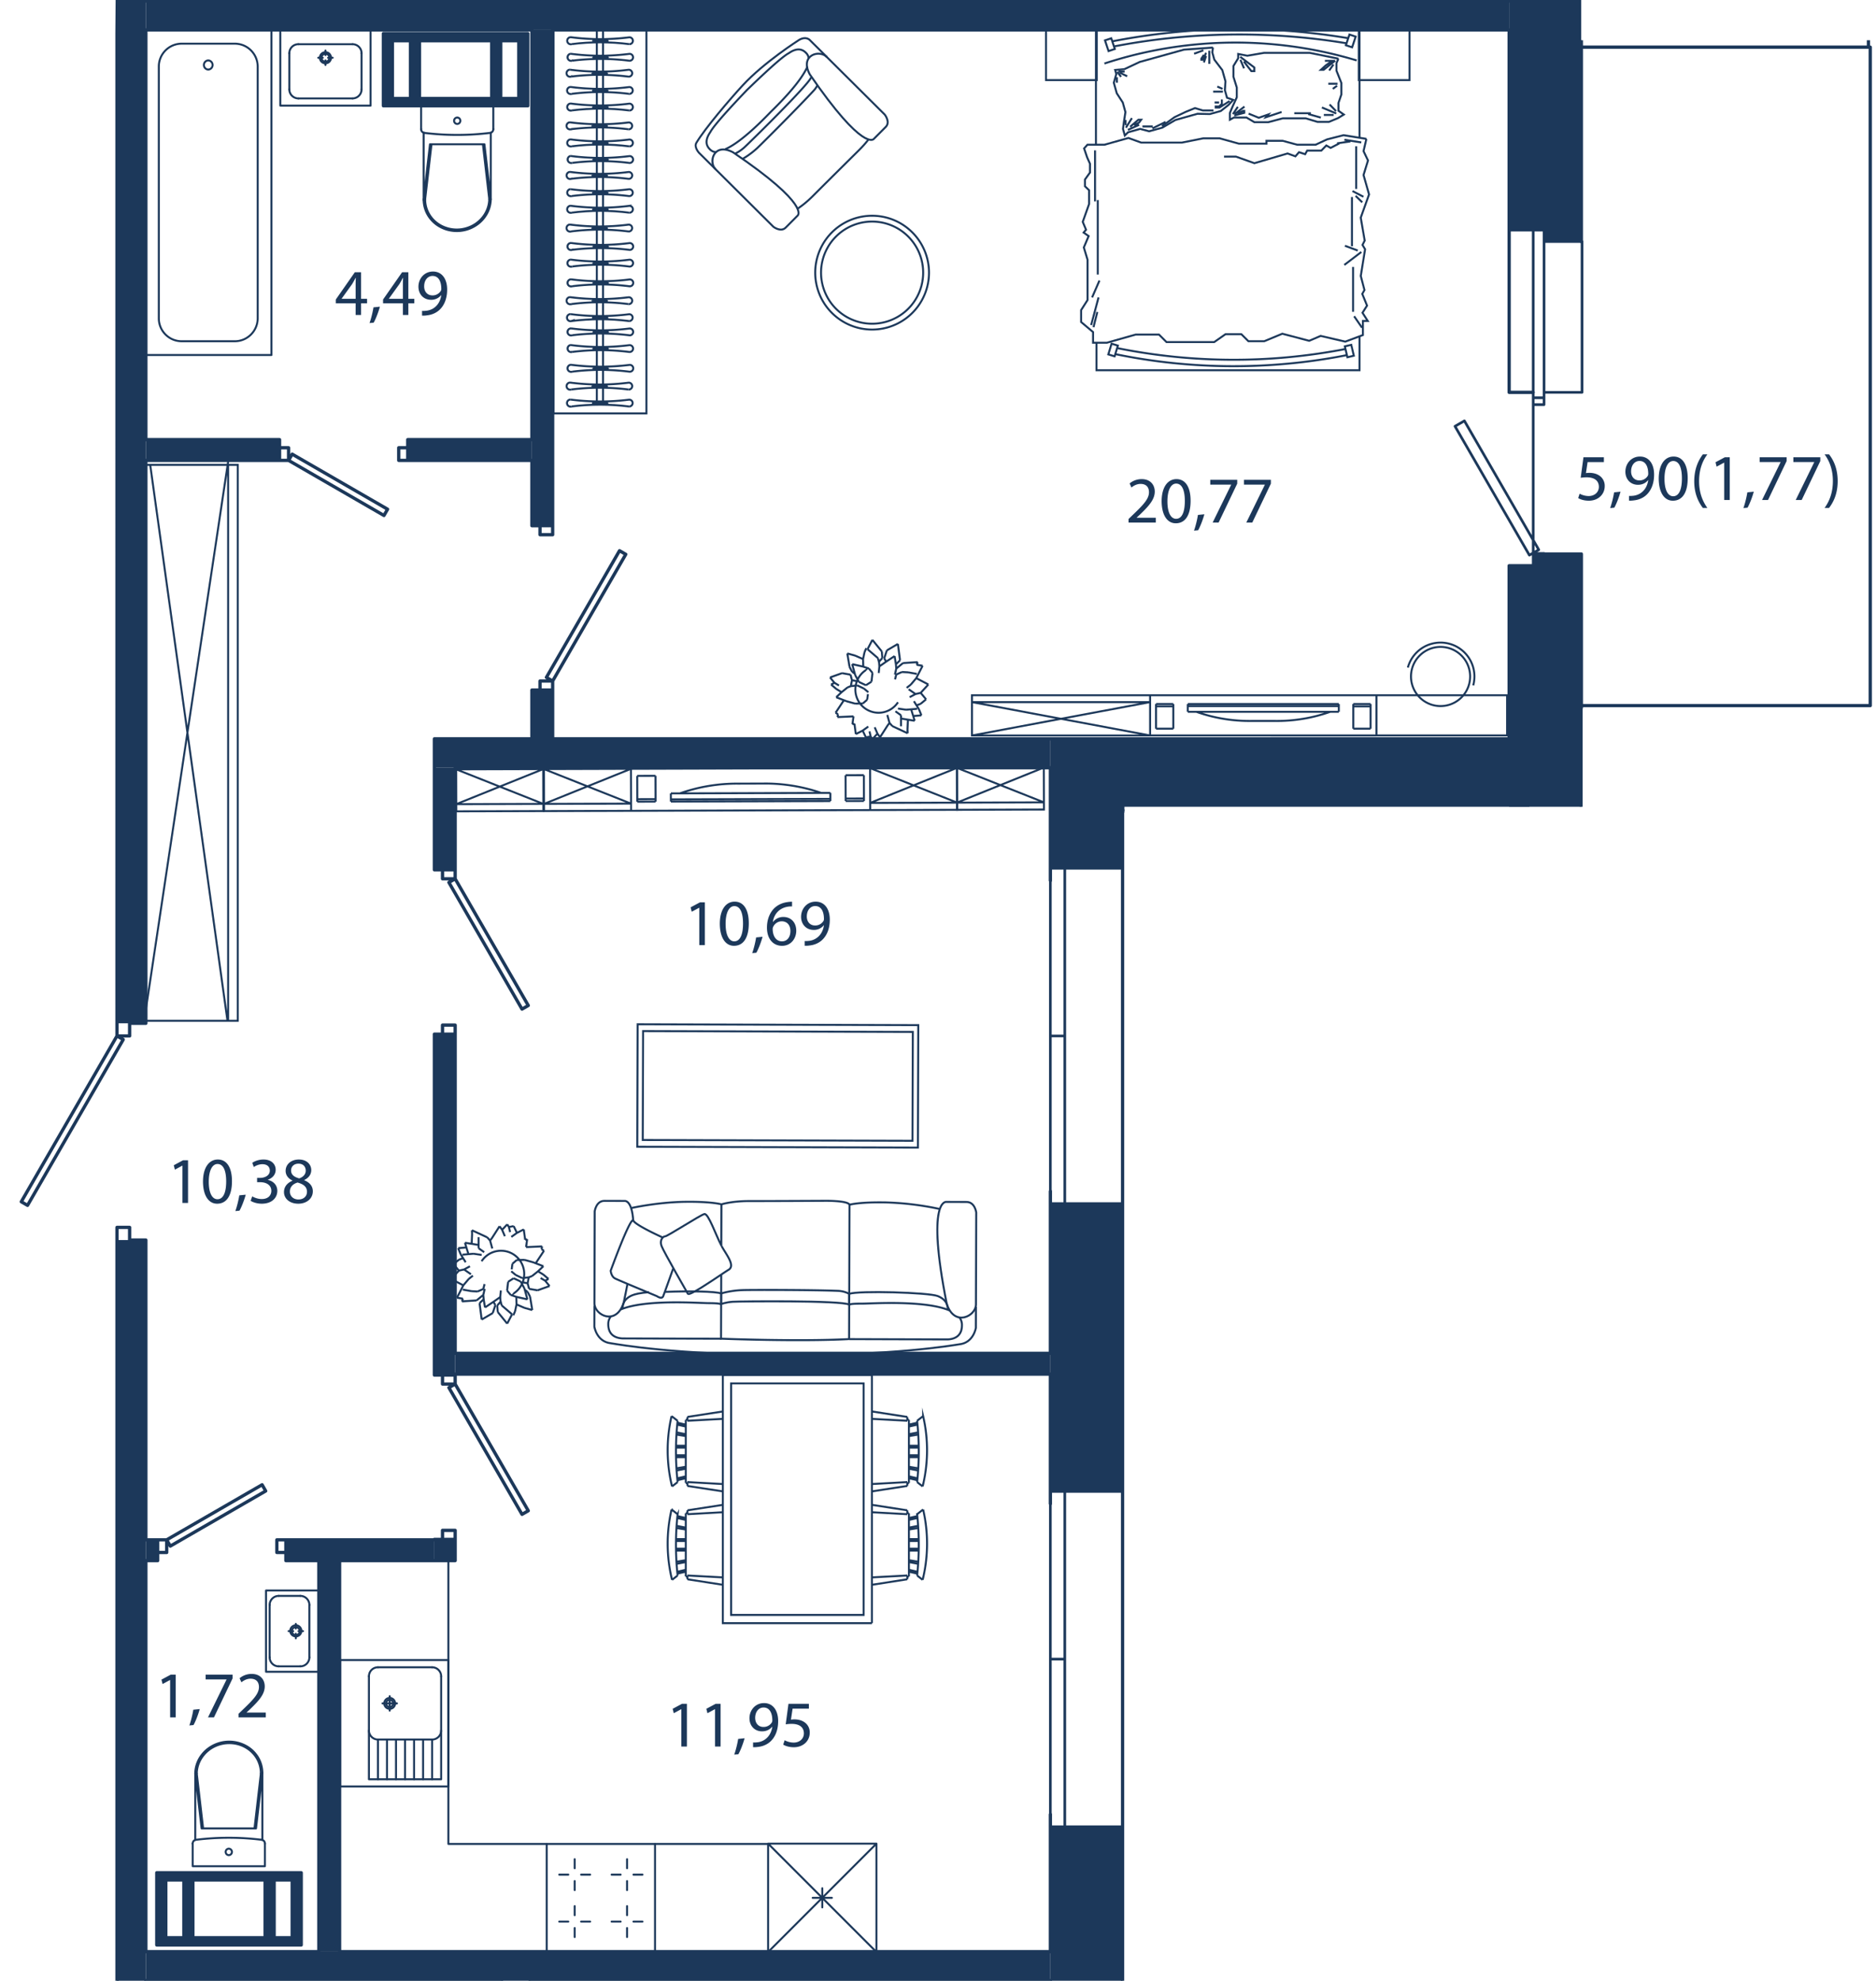
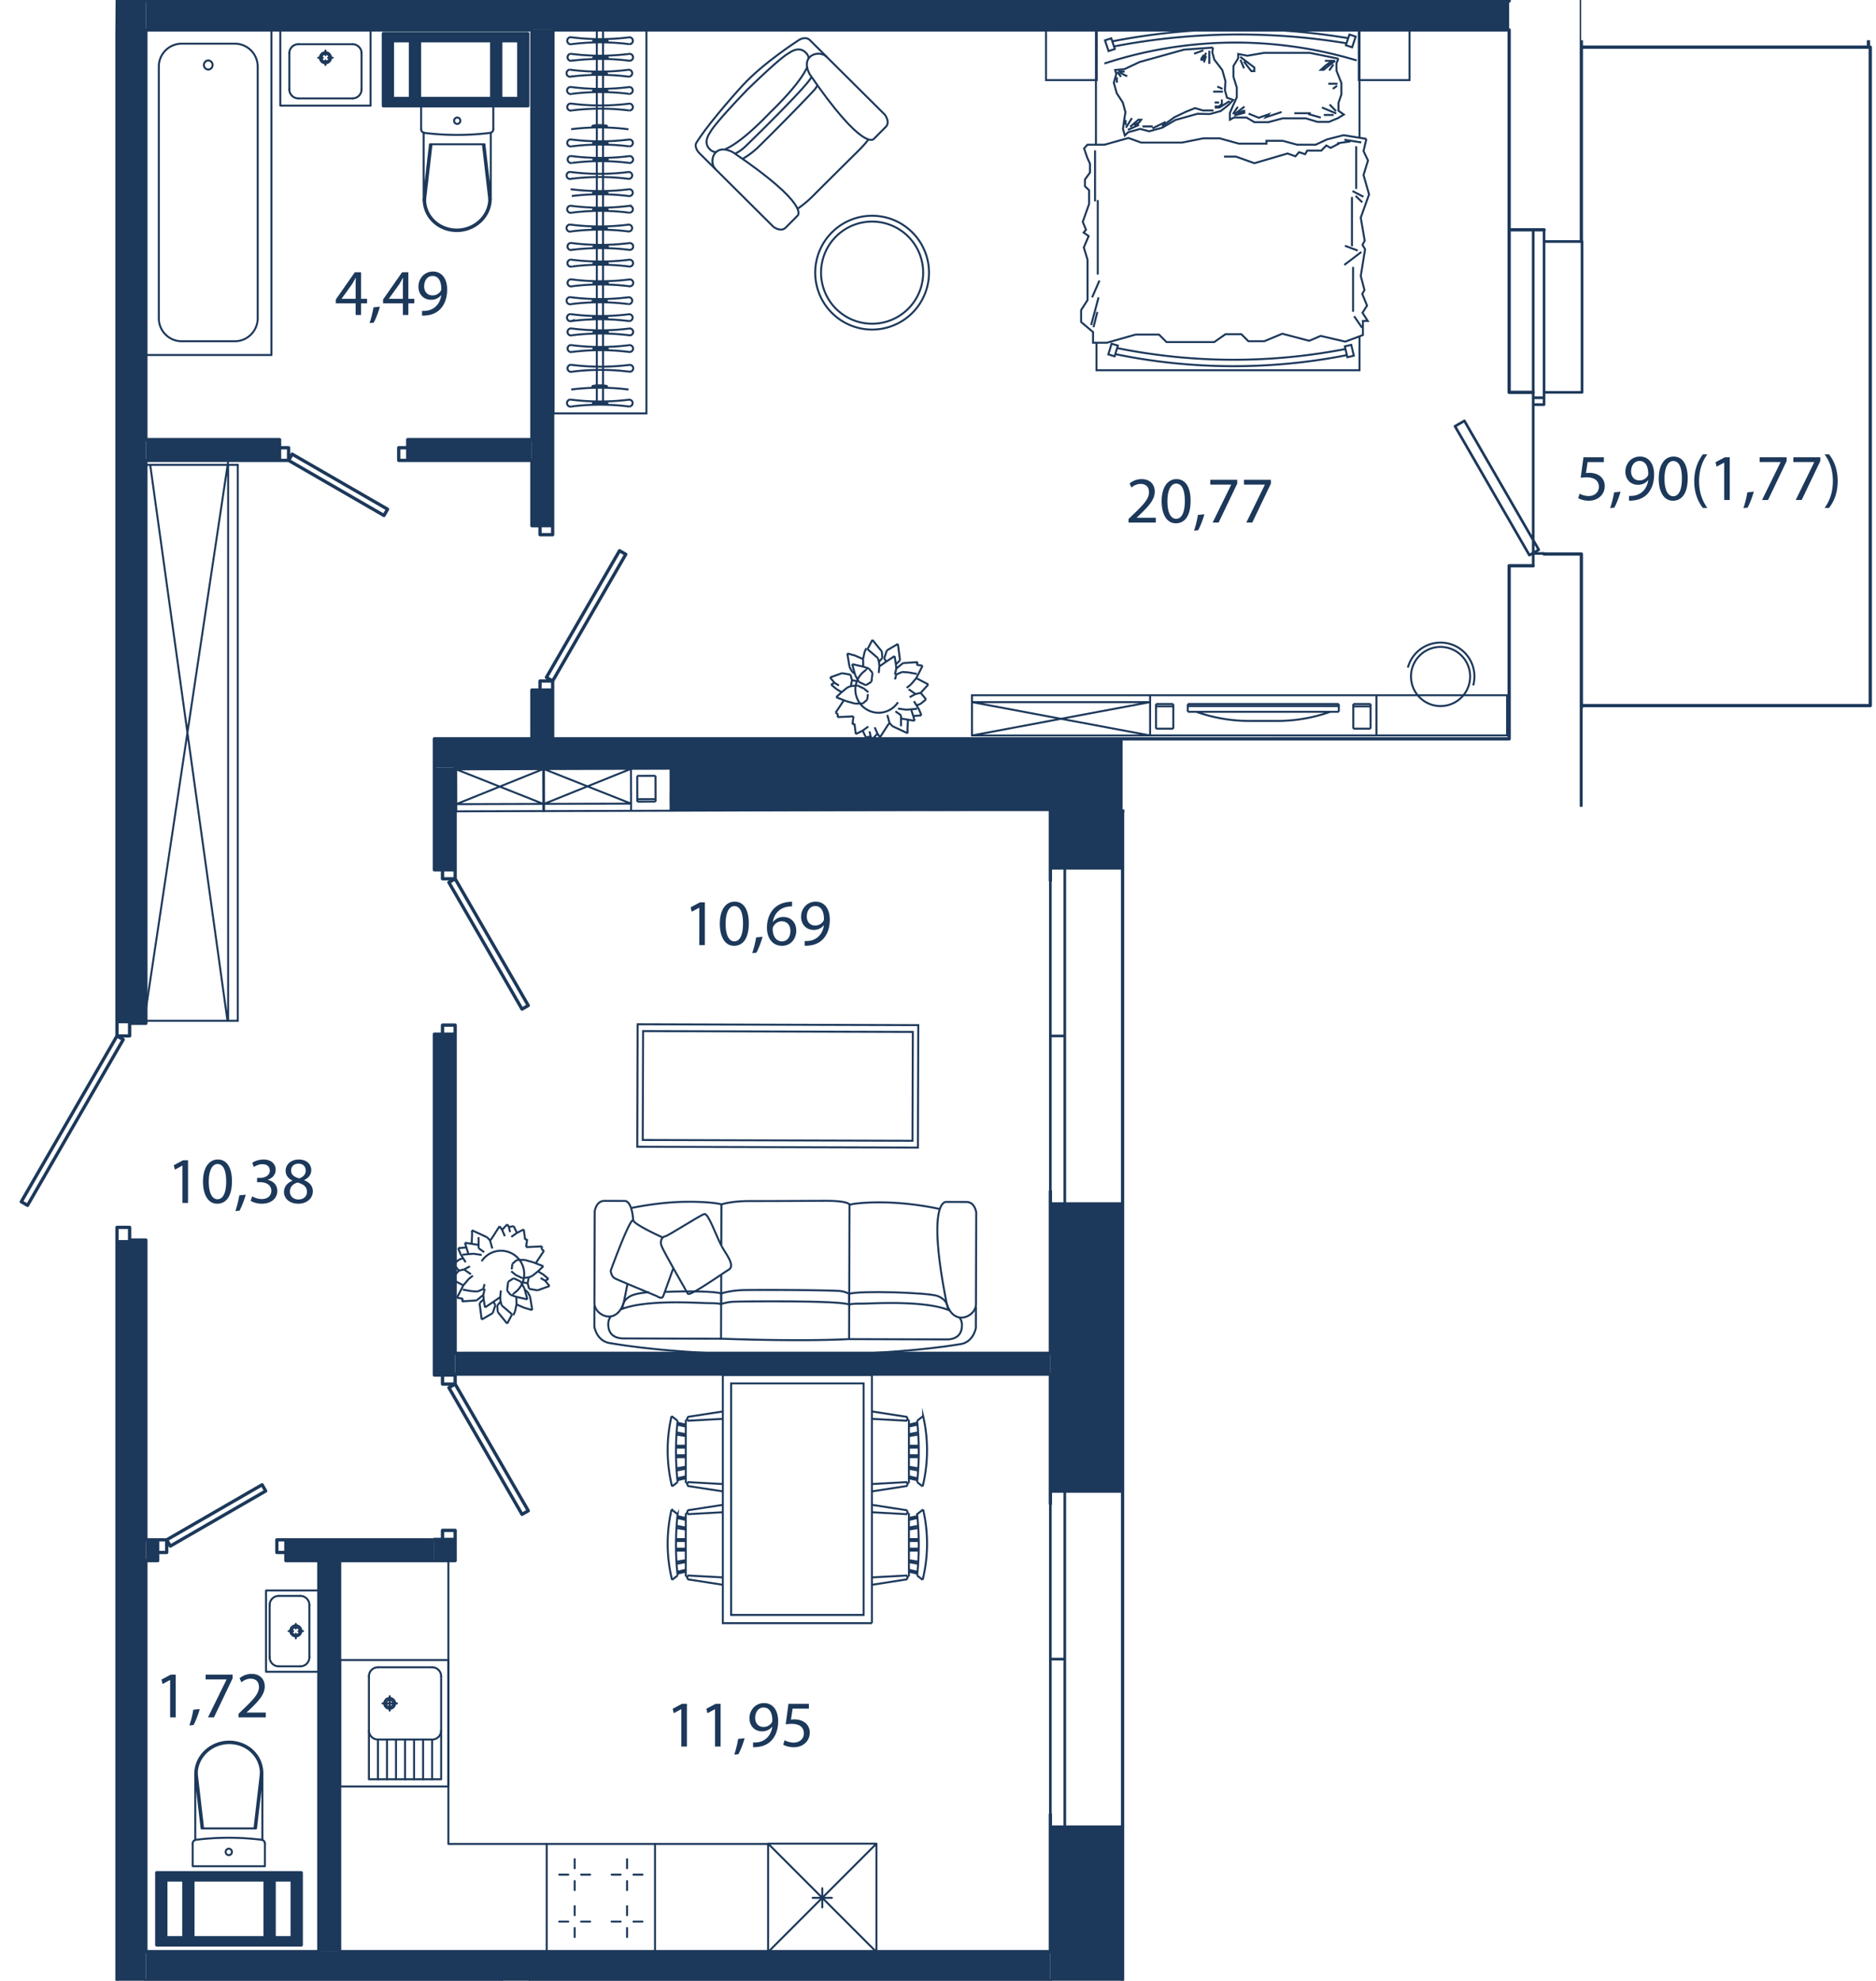
<svg xmlns="http://www.w3.org/2000/svg" version="1.1" viewBox="149.945 379.289 142.898 150.825">
  <path fill="none" d="M158.752 379.289h111.633v3.064h22.458v50.88h-22.348v7.487h-34.9v89.394h-77.283v-56.807h-8.367v-15.633h8.146z" />
  <path fill="none" d="M161.202 381.546h103.623v32.614h5.945v-31.394h21.468v50.055h-21.633v-6.77h-5.862v9.164h-34.927v92.312h-68.532z" />
  <clipPath id="a">
    <path fill="none" d="M158.752 379.289h111.633v3.064h22.458v50.88h-22.348v7.487h-34.9v89.394h-77.283v-56.807h-8.367v-15.633h8.146z" />
  </clipPath>
  <g clip-path="url(#a)">
-     <path fill-rule="evenodd" clip-rule="evenodd" fill="#1c385a" d="M270.4 441.05v-19.576l-3.668-.041.067.935h-1.9v18.681h5.502zm.05-43.369-.078-33.203h-5.473v32.309h2.658v.894h2.893zm-.05-57.89v-19.197h-5.5v18.302h2.776l-.002.894h2.728zm0-44.778-.028-18.384h-5.473v18.384h5.502zm-.028-39.014v-27.08h-2.893v.894h-2.58v26.186h5.473zm.029-50.874v-22.967h-2.811v.931h-2.69v21.143h1.753v.935l3.748-.042zm0-46.72-.03-25.085H264.9v24.188h2.69v.897h2.812zm-5.502-50.666h5.473V83.327h-5.473v24.412zm5.473-49.994V39.797h-5.473v17.948h5.473zm-5.473-43.529h5.473L270.4.945h-5.502v13.271z" />
-     <path fill-rule="evenodd" clip-rule="evenodd" fill="#1c385a" d="M233.695 441.05h32.746v-5.502h-32.746v5.501z" />
+     <path fill-rule="evenodd" clip-rule="evenodd" fill="#1c385a" d="M233.695 441.05v-5.502h-32.746v5.501z" />
    <path fill-rule="evenodd" clip-rule="evenodd" fill="#1c385a" d="M235.454 540.59v-22.179h-5.5l.012 48.824h5.488v-26.644zm-5.5-47.76h5.5v-21.868h-5.5v21.868zm5.5-47.449v-9.833h-5.5v9.833h5.5zM158.856 609.55h2.2V473.713h-2.2v135.836zm.49-152.341h1.71V341.922h-2.2V457.21h.49zm.472-131.79h1.238v-39.576h-2.2v39.575h.962z" />
    <path fill-rule="evenodd" clip-rule="evenodd" fill="#1c385a" d="M264.9 381.566v-2.2H161.055v2.2H264.9zm-34.947 56.182v-2.2h-46.92v2.2h46.92zm-68.897 92.353h68.897v-2.2h-68.897v2.2zm30.986-150.735h.547v-27.213h-1.581v27.213h1.034zm.07-39.728h.477v-4.627h-1.581v4.627h1.105zm-1.104-17.142h1.581v-6.946h-1.581v6.946zm-.67 225.68v-18.075h-2.2v18.075h2.2zm-.188-160.833v-5.502h-11.002v5.502h11.002zm-8.94-.55h-1.375v-4.401h1.376v4.4zm.688 0v-4.401h5.502v4.4h-5.502zm7.565 0h-1.376v-4.401h1.376v4.401zm1.616 48.755h.963v-3.714h-1.582v3.714h.619zm-.62-16.23h1.583v-37.752h-1.582v37.753z" />
    <path fill-rule="evenodd" clip-rule="evenodd" fill="#1c385a" d="M161.056 414.347h10.184v-1.582h-10.184v1.582zm29.404 0v-1.582h-9.456v1.582h9.456zm-6.322 83.775h.477v-1.616h-1.582v1.616h1.105zm-.486-14.131h.963v-25.957h-1.582v25.957h.62zm-.62-38.472h1.583v-7.77h-1.582v7.77zM172.89 527.39v-5.502h-11.003v5.502h11.003zm-.688-.55h-1.375v-4.401h1.375v4.4zm-2.333 0h-5.231v-4.401h5.501v4.4h-.27zm-5.919 0h-1.375v-4.401h1.375v4.4zm11.863 1.06v-29.778h-1.582V527.9h1.582z" />
    <path fill-rule="evenodd" clip-rule="evenodd" fill="#1c385a" d="M161.956 498.122v-1.582h-.9v1.582h.9zm12.275 0h8.802v-1.582H171.72v1.582h2.51zm19.772-14.2h35.95v-1.582h-45.338v1.582h9.388z" />
    <path fill="none" stroke="#1c385a" stroke-width=".15" stroke-miterlimit="10" d="M160.977 414.686h7.08v42.332h-7.08zm6.345 42.332v-42.332m-.048 42.343-5.887-42.343m5.99-.615-6.45 42.947" />
    <g fill="none" stroke="#1c385a" stroke-width=".15" stroke-miterlimit="10">
      <path d="m212.908 383.613 4.432 4.405s.445.562.074.935l-.915.92s-.774 1.039-4.873-4.923c-.784-1.463.72-1.896 1.282-1.337zm-8.459 8.562 4.408 4.383s.564.437.934.063c.373-.373.913-.919.913-.919s1.033-.781-4.926-4.817c-1.464-.77-1.89.734-1.33 1.29z" />
      <path d="M205.19 390.65c1.085-.476 2.486-1.825 3.448-2.826l.005-.005c.996-.97 2.334-2.379 2.807-3.464m-6.982 6.521a.72.72 0 0 1-.458-.226c-.39-.387-.267-.857.036-1.293.27-.528 1.722-2.093 2.85-3.27l-.121.121c1.172-1.135 2.725-2.598 3.253-2.869.435-.306.904-.43 1.293-.044a.708.708 0 0 1 .228.456m-5.594 7.228s.312-.135.658-.44c.345-.303 4.998-4.864 5.127-5.38m-5.246 6.235s.537-.282 1.113-.813c.456-.426 3.261-3.24 4.333-4.408.134-.143.225-.3.28-.416m-1.544 9.437c.25-.163.69-.48 1.196-.989.796-.803 3.418-3.397 3.418-3.397s.536-.518.825-.927" />
      <path d="m204.449 392.175-1.266-1.257s-.39-.43-.192-.758c.673-1.123 2.561-3.323 3.525-4.37 1.622-1.762 4.31-3.47 4.31-3.47.573-.316.845.06.845.06l1.265 1.256" />
    </g>
    <g fill="none" stroke="#1c385a" stroke-width=".15" stroke-miterlimit="10">
      <path d="M213.31 396.986a4.333 4.333 0 1 1 6.129 6.129 4.333 4.333 0 0 1-6.128-6.129z" />
      <path d="M213.625 397.3a3.889 3.889 0 1 1 5.5 5.5 3.889 3.889 0 0 1-5.5-5.5z" />
    </g>
    <path fill="none" stroke="#1c385a" stroke-width=".15" stroke-miterlimit="10" d="m191.38 437.851 6.627-.02.01 3.199-6.628.02zm.007 2.65 6.628-.02m-6.628.02 6.62-2.67m.008 2.65-6.636-2.63m9.667 2.305 12.15-.037m-12.151-.417 12.149-.037m.002.622-.002-.622m-12.149.037.002.622m7.021-1.371-1.9.006m-5.121 1.365 12.149-.037m-13.32-1.924-1.392.004m0 0 .006 1.965m0 0 1.392-.004m0 0-.006-1.965m-1.387 1.779 1.393-.004m-1.875-2.307 18.213-.055m-18.203 3.254 18.213-.056m-18.223-3.143.01 3.199m10.051-2.077c1.51-.021 3.012.222 4.436.714m-10.77.033a13.025 13.025 0 0 1 4.433-.741m8.187-.64 1.393-.005m0 0 .006 1.966m0 0-1.393.004m0 0-.006-1.965m1.398 1.771-1.392.004m1.86-2.318.01 3.198m-.01-3.198 6.625-.02.01 3.197-6.626.02zm.008 2.65 6.625-.02m-6.625.02 6.617-2.67m.008 2.649-6.633-2.63" />
    <path fill="none" stroke="#1c385a" stroke-width=".15" stroke-miterlimit="10" d="m222.828 437.756 6.626-.02.01 3.197-6.626.02zm.009 2.649 6.625-.02m-6.625.02 6.617-2.67m.008 2.65-6.634-2.63m-38.134.117 6.627-.02.01 3.197-6.628.02zm.008 2.649 6.627-.02m-6.627.02 6.619-2.67m.008 2.65-6.635-2.63m31.666 65.015v-18.89h-11.357v18.89h11.356" />
    <path fill="none" stroke="#1c385a" stroke-width=".15" stroke-miterlimit="10" d="M205.635 484.627h10.094v17.63h-10.094zm13.543 3.869.701-.137m-.701 2.617.71.119m-.085-3.619a21.79 21.79 0 0 1 0 4.666m-.625-1.02.701.136m.036-1.887h-.737m0 .727h.737m0 .149h-.737m-.123-2.86.123.02m0 4.806-.12.019m.12-.528.644.152m-.644-3.213.702-.119m-.702.994h.739m-.739-1.605.647-.144m.436-.651a11.5 11.5 0 0 1-.036 5.353m-.422-4.995.458-.358m-.458 5.024.422.329m-.422-4.848-.625.146m.625 4.228-.625-.145m-.124.29v.294m-2.694-.146 2.694-.148m0 .294-2.695.414m2.819-.64v-4.805m-.124.067v-.291m-2.694.147 2.694.144m0-.291-2.695-.417m2.819 8.846.7-.137m-.7 2.615.71.118m-.085-3.616a21.79 21.79 0 0 1 0 4.666m-.625-1.024.7.137m.037-1.886h-.737m0 .73h.737m0 .148h-.737m-.123-2.863.123.022m0 4.803-.12.023m.12-.528.644.151m-.644-3.213.702-.117m-.702.99h.739m-.739-1.605.647-.145m.436-.65c.41 1.757.397 3.608-.036 5.357m-.422-4.996.458-.361m-.458 5.027.422.33m-.422-4.852-.625.145m.625 4.231-.625-.145m-.124.291v.29m-2.694-.146 2.694-.144m0 .289-2.695.418m2.819-.64v-4.805m-.124.069v-.294m-2.694.146 2.694.148m0-.294-2.695-.416m-14.176-5.381-.699-.137m.699 2.617-.709.119m.086-3.619a21.84 21.84 0 0 0 0 4.666m.623-1.02-.699.136m-.037-1.887h.736m0 .727h-.736m0 .149h.736m.123-2.86-.123.02m0 4.806.121.019m-.121-.528-.64.152m.64-3.214-.701-.118m.701.994h-.737m.737-1.605-.646-.144m-.437-.651c-.41 1.754-.395 3.61.036 5.353m.424-4.995-.46-.358m.46 5.024-.424.329m.424-4.848.623.146m-.623 4.228.623-.145m.126.29v.294m2.694-.146-2.694-.148m0 .294 2.694.414m-2.82-.64v-4.805m.126.067v-.291m2.694.147-2.694.144m0-.291 2.694-.417m-2.82 8.846-.699-.137m.699 2.615-.709.118m.086-3.616a21.787 21.787 0 0 0 0 4.666m.623-1.024-.699.137m-.037-1.886h.736m0 .73h-.736m0 .148h.736m.123-2.863-.123.022m0 4.803.121.023m-.121-.528-.64.151m.64-3.213-.701-.117m.701.99h-.737m.737-1.605-.646-.145m-.437-.65a11.53 11.53 0 0 0 .036 5.357m.424-4.996-.46-.361m.46 5.027-.424.33m.424-4.852.623.145m-.623 4.231.623-.145m.126.291v.29m2.694-.146-2.694-.144m0 .289 2.694.418m-2.82-.64v-4.805m.126.069v-.294m2.694.146-2.694.148m0-.294 2.694-.416" />
    <g fill="none" stroke="#1c385a" stroke-width=".15" stroke-miterlimit="10">
      <path d="M197.744 477.031c-.084.474-.184.918-.295 1.467-.587 1.777-2.228.921-2.225.032l.02-7.007s.105-.796.74-.794l1.556.005s.534-.07.64 1.502" />
      <path d="m195.223 478.715-.005 1.593s.168 1.15 1.262 1.264c.72.115 4.878.867 13.245.893 8.368.025 12.565-.702 13.283-.812 1.096-.108 1.271-1.257 1.271-1.257l.005-1.593" />
      <path d="M197.236 478.997c1.882-.793 5.952-.481 6.68-.48.96.004.896.08.925.082m-.008 2.624a.965.965 0 0 1-.085.003l-7.395-.022c-.7-.039-1.076-.411-1.074-1.077a.918.918 0 0 1 .188-.59" />
      <path d="M200.629 477.66c1.789-.073 3.827-.042 4.249.12l-.003.819m-7.496.307s-.1-.667.756-.999c.187-.071.57-.175 1.24-.222" />
      <path d="m204.882 476.335-.015 4.888s5.888.234 9.756.03l.03-10.228s.721-.22 2.809-.176a22.51 22.51 0 0 1 4.037.494m-23.447-.071s1.953-.438 4.04-.47c2.087-.03 2.806.193 2.806.193l-.01 3.109" />
      <path d="m224.285 478.619.021-7.007s-.1-.797-.734-.799l-1.558-.005s-1.54-.209.047 7.765c.576 1.78 2.221.934 2.224.046z" />
      <path d="M222.27 479.074c-1.88-.805-5.952-.518-6.68-.52-.96-.003-.897.073-.924.075m-.008 2.624a.932.932 0 0 0 .084.004l7.395.022c.7-.034 1.079-.404 1.08-1.07a.917.917 0 0 0-.184-.592m-25.365-2.6c.95.401 2.316.97 2.316.97s.374.261.477.002c.105-.26.762-2.112.762-2.112m-.771-2.347s-2.063-.923-2.265-1.294c-.205-.371-1.725 3.812-1.725 3.812s.033.446.342.594c.094.048.438.195.864.375m7.242-2.85c.324.617 1.053 1.464.554 1.797-.058.03-.277.174-.573.37" />
      <path d="M204.891 476.335c-.866.58-2.393 1.613-2.547 1.475 0 0-1.837-3.195-2.007-3.64-.169-.443.104-.74.274-.74.171 0 2.678-1.622 2.985-1.697.306-.073.861 1.577 1.314 2.434m-.07 4.432s.378-.152.927-.188c.546-.035 8.316-.112 8.864.218l.002-.82c.687-.257 6.04-.106 6.742.169.855.337.752 1.003.752 1.003" />
      <path d="M204.878 477.78s.685-.223 1.608-.255c.741-.026 5.45-.021 7.328.058a2 2 0 0 1 .82.227m-9.736-6.815s.79-.255 2.126-.251c1.332.004 5.681-.02 5.681-.02s1.814-.033 1.949.3" />
    </g>
    <path fill="none" stroke="#1c385a" stroke-width=".15" stroke-miterlimit="10" d="m184.9 476.041.392-.089m0 0 .448-.239m-.448.239.526.364m-1.328-.766.417-.345m-.063-.875.184.454m0 0 .387.62m-.055-1.488.262.856m-.262-.856 1.026.168m-1.212.742.837-.07m0 0 .622.09m-.233-1.35v.839m-.303-1.275.964.45m0 0 .214.241m0 0 .135-.174m0 0 .587-.915m0 0 .195.272m0 0 .392-.417m0 0 .124.202m0 .001.366-.067m0 0 .246.516m0 0 .522-.266m0 0 .105.792m0 0 .154-.049m0 0-.083.605m0 0 1.22-.055m.001 0-.043.216m0 0 .187.114m-5.286-1.466-.205-.093m5.491 1.559-.635.956m-5.841-.277.313-.113m4.915 1.913.086-.451m1.249.256-.343-.206m-2.935-3.67.21.487m.918-.252-.428.306m-.184-.755.093.388m-1.526.643.169.608m-1.044-.024.425.301m-2.335.914.41.491m0 0-.583.64m0 0 .922.481m0 0-.485.944m0 0 .454.07m0 0-.08.207m0 0 1.12-.074m.001.001.512-.422m-.001 0 .027.33m0 .001-.313.301m0 0 .163 1.247m0 0 .841-.493m0 0 .2-.606m.001 0-.15-.25m.001-.001.518-.362m0 0 .026.354m0 .001-.252.288m0 0 .038.494m0 0 .72.885m0 0 .37-.711m0 0-.793-.679m.886.756.135-.3m0 0 .112-.53m0 .001-.016-.577m0 0-.428-.145m0 0-.274-.33m0 0 .078-.67m0 0 .422-.269m0 0 .536.25m0 0 .28.519m0 0 .232.836m0 0-.846-.19m.016.576.597.262m0 0 .603.167m0 0-.17-1.022m0 0-.19-.363m0 0-.207-.156m-.128-.562.34.065m0 0 .11.423m.001 0 .646.114m0 0 .914-.327m0 0-.337-.406m.001.001.254-.137m0 0-.4-.338m0 0-.4-.24m-.001 0 .413-.388m0 0-.785-.302m-.001 0-.652-.182m0 0-.587.01m-.001-.001-.336.29m0 .001-.053.424m2.029.127-.48.383m0 0-.25.097m0 0-.494.057m0 0-.5-.239m.001 0-.34-.28m-2.1 2.127.1.626m.001 0 .642-.428m.518-.362.048-.501m-1.336.334.104-.456m-1.667.055.664.12m0-.001.464.025m0 0 .436-.192m-.001 0 .093-.373m-1.204-.39.317-.251m2.191 2.262-.087-.337m-2.178-5.383.014.282m0 0-.035.75m-1.027.331.628-.05m-.235 2.882.412-.486m3.421 1.103a1.768 1.768 0 1 0-2.44-2.453m12.274-9.233.026-8.292 20.546.063-.025 8.291z" />
    <path fill="none" stroke="#1c385a" stroke-width=".15" stroke-miterlimit="10" d="m198.488 466.608.028-9.324 21.376.065-.028 9.324zm-3.082-85.226v28.702m.472-28.702v28.702m-2.373-19.655a.272.272 0 0 1-.34-.172.27.27 0 0 1 .17-.34.378.378 0 0 1 .086-.012m4.447.009a17.542 17.542 0 0 1-4.447-.009m4.447.009a.259.259 0 0 1 .283.233.26.26 0 0 1-.234.285h-.043" />
    <path fill="none" stroke="#1c385a" stroke-width=".15" stroke-miterlimit="10" d="M193.505 390.429c1.45-.18 2.92-.18 4.37.003" />
    <path fill="none" stroke="#1c385a" stroke-width=".15" stroke-miterlimit="10" d="M195.12 390.185c0-.038.25-.067.556-.067.307 0 .557.03.557.067 0 .04-.25.071-.557.071-.306 0-.555-.031-.555-.071m-1.601 1.508a.27.27 0 0 1-.17-.511.282.282 0 0 1 .084-.013" />
    <path fill="none" stroke="#1c385a" stroke-width=".15" stroke-miterlimit="10" d="M197.883 391.176a17.65 17.65 0 0 1-4.449-.007m4.449.007a.26.26 0 0 1 .049.52.127.127 0 0 1-.043 0m-4.369-.003a17.5 17.5 0 0 1 4.369.003" />
    <path fill="none" stroke="#1c385a" stroke-width=".15" stroke-miterlimit="10" d="M195.135 391.45c0-.038.25-.071.555-.071.308 0 .558.033.558.07 0 .038-.25.072-.558.072-.305 0-.555-.034-.555-.072m-1.68 1.455a.266.266 0 0 1-.338-.17.268.268 0 0 1 .254-.354m4.446.007a17.53 17.53 0 0 1-4.446-.007m4.446.007a.263.263 0 0 1 .284.238.263.263 0 0 1-.278.282m-4.368-.003c1.45-.182 2.918-.18 4.368.003" />
-     <path fill="none" stroke="#1c385a" stroke-width=".15" stroke-miterlimit="10" d="M195.072 392.66c0-.039.248-.07.555-.07.306 0 .554.031.554.07 0 .04-.248.07-.554.07-.307 0-.555-.03-.555-.07m-1.576 1.557a.269.269 0 0 1-.17-.51.247.247 0 0 1 .085-.015" />
    <path fill="none" stroke="#1c385a" stroke-width=".15" stroke-miterlimit="10" d="M197.857 393.7c-1.477.187-2.97.186-4.446-.005m4.446.005a.259.259 0 0 1 .284.237.258.258 0 0 1-.236.282.262.262 0 0 1-.041.002m-4.368-.004a17.487 17.487 0 0 1 4.368.004" />
    <path fill="none" stroke="#1c385a" stroke-width=".15" stroke-miterlimit="10" d="M195.113 393.976c0-.04.247-.071.555-.071.305 0 .553.032.553.071 0 .038-.248.067-.553.067-.308 0-.555-.03-.555-.067m-1.608 1.504a.269.269 0 1 1-.085-.523m4.448.008a17.497 17.497 0 0 1-4.447-.007m4.447.007a.26.26 0 1 1 .006.518" />
    <path fill="none" stroke="#1c385a" stroke-width=".15" stroke-miterlimit="10" d="M193.505 395.48c1.45-.18 2.92-.18 4.37.003" />
    <path fill="none" stroke="#1c385a" stroke-width=".15" stroke-miterlimit="10" d="M195.12 395.238c0-.038.25-.07.556-.07.307 0 .557.032.557.07 0 .038-.25.071-.557.071-.306 0-.555-.033-.555-.071m-1.671 1.672a.266.266 0 0 1-.338-.17.27.27 0 0 1 .17-.339.281.281 0 0 1 .084-.012m4.447.006a17.535 17.535 0 0 1-4.447-.006m4.447.006a.26.26 0 0 1 .048.518h-.043m-4.368-.003a17.592 17.592 0 0 1 4.368.003" />
    <path fill="none" stroke="#1c385a" stroke-width=".15" stroke-miterlimit="10" d="M195.068 396.668c0-.038.249-.066.554-.066.307 0 .554.028.554.066 0 .038-.247.068-.554.068-.305 0-.554-.03-.554-.068m-1.538 1.643a.268.268 0 1 1-.085-.52m4.445.007a17.524 17.524 0 0 1-4.445-.008m4.445.008a.26.26 0 1 1 .049.518c-.012 0-.026.003-.042 0m-4.367-.005a17.693 17.693 0 0 1 4.367.005" />
    <path fill="none" stroke="#1c385a" stroke-width=".15" stroke-miterlimit="10" d="M195.148 398.07c0-.038.248-.068.553-.068.306 0 .555.03.555.069 0 .037-.25.07-.555.07-.305 0-.553-.033-.553-.07m-1.625 1.512a.27.27 0 0 1-.17-.513c.027-.007.054-.015.084-.015" />
    <path fill="none" stroke="#1c385a" stroke-width=".15" stroke-miterlimit="10" d="M197.883 399.064a17.525 17.525 0 0 1-4.446-.006m4.446.006a.263.263 0 0 1 .284.236.261.261 0 0 1-.233.283.15.15 0 0 1-.045.002m-4.366-.002a17.37 17.37 0 0 1 4.366.002" />
    <path fill="none" stroke="#1c385a" stroke-width=".15" stroke-miterlimit="10" d="M195.139 399.337c0-.037.248-.069.554-.069.305 0 .555.032.555.07 0 .04-.25.07-.555.07-.306 0-.554-.03-.554-.07m-1.613 1.748a.269.269 0 1 1-.085-.525m4.448.009a17.7 17.7 0 0 1-4.448-.01m4.448.01a.26.26 0 1 1 .006.517m-4.369-.001a17.441 17.441 0 0 1 4.37.002" />
    <path fill="none" stroke="#1c385a" stroke-width=".15" stroke-miterlimit="10" d="M195.142 400.843c0-.038.249-.072.557-.072.305 0 .554.034.554.072s-.249.069-.554.069c-.308 0-.557-.032-.557-.07m-1.687 1.601a.271.271 0 0 1-.34-.174.27.27 0 0 1 .255-.353m4.447.009a17.58 17.58 0 0 1-4.447-.009m4.447.009a.261.261 0 0 1 .284.236.262.262 0 0 1-.278.283" />
    <path fill="none" stroke="#1c385a" stroke-width=".15" stroke-miterlimit="10" d="M193.455 402.443a17.393 17.393 0 0 1 4.368 0" />
    <path fill="none" stroke="#1c385a" stroke-width=".15" stroke-miterlimit="10" d="M195.07 402.196c0-.038.25-.069.557-.069.306 0 .554.031.554.07 0 .04-.248.07-.554.07-.308 0-.556-.03-.556-.07m4.113-20.815h-7.077v29.386" />
    <path fill="none" stroke="#1c385a" stroke-width=".15" stroke-miterlimit="10" d="M193.505 382.646a.27.27 0 0 1-.34-.171.266.266 0 0 1 .17-.338.284.284 0 0 1 .086-.014m4.447.009a17.546 17.546 0 0 1-4.447-.01m4.447.01a.261.261 0 0 1 .283.232.259.259 0 0 1-.234.285h-.043" />
    <path fill="none" stroke="#1c385a" stroke-width=".15" stroke-miterlimit="10" d="M193.505 382.646c1.45-.18 2.92-.18 4.37.003" />
    <path fill="none" stroke="#1c385a" stroke-width=".15" stroke-miterlimit="10" d="M195.12 382.404c0-.04.25-.069.556-.069.307 0 .557.03.557.07 0 .037-.25.066-.557.066-.306 0-.555-.029-.555-.067m-1.601 1.506a.269.269 0 0 1-.17-.51.284.284 0 0 1 .084-.017" />
    <path fill="none" stroke="#1c385a" stroke-width=".15" stroke-miterlimit="10" d="M197.883 383.392a17.493 17.493 0 0 1-4.449-.005m4.449.005a.263.263 0 0 1 .282.237.258.258 0 0 1-.233.282.094.094 0 0 1-.043.003m-4.369-.004a17.5 17.5 0 0 1 4.369.004" />
    <path fill="none" stroke="#1c385a" stroke-width=".15" stroke-miterlimit="10" d="M195.135 383.667c0-.038.25-.07.555-.07.308 0 .558.032.558.07 0 .039-.25.07-.558.07-.305 0-.555-.031-.555-.07m-1.68 1.453a.27.27 0 1 1-.084-.526" />
    <path fill="none" stroke="#1c385a" stroke-width=".15" stroke-miterlimit="10" d="M197.817 384.603a17.483 17.483 0 0 1-4.446-.005m4.446.005a.264.264 0 0 1 .284.236.259.259 0 0 1-.236.283c-.011.003-.027.003-.042.003m-4.368-.005c1.45-.18 2.918-.178 4.368.005" />
    <path fill="none" stroke="#1c385a" stroke-width=".15" stroke-miterlimit="10" d="M195.072 384.879c0-.04.248-.072.555-.072.306 0 .554.032.554.072 0 .038-.248.07-.554.07-.307 0-.555-.032-.555-.07m-1.576 1.556a.268.268 0 0 1-.34-.171.267.267 0 0 1 .17-.339.244.244 0 0 1 .085-.016m4.446.009c-1.477.185-2.97.185-4.446-.009m4.446.009a.258.258 0 0 1 .284.237.258.258 0 0 1-.236.281.086.086 0 0 1-.041 0" />
    <path fill="none" stroke="#1c385a" stroke-width=".15" stroke-miterlimit="10" d="M193.496 386.435a17.497 17.497 0 0 1 4.368.001" />
    <path fill="none" stroke="#1c385a" stroke-width=".15" stroke-miterlimit="10" d="M195.113 386.191c0-.04.247-.071.555-.071.305 0 .553.03.553.071 0 .038-.248.07-.553.07-.308 0-.555-.032-.555-.07m-1.608 1.506a.267.267 0 0 1-.34-.17.271.271 0 0 1 .17-.341.322.322 0 0 1 .086-.013m4.447.009a17.477 17.477 0 0 1-4.447-.009m4.447.009a.263.263 0 0 1 .283.236.258.258 0 0 1-.277.282" />
    <path fill="none" stroke="#1c385a" stroke-width=".15" stroke-miterlimit="10" d="M193.505 387.697c1.45-.18 2.92-.18 4.37.003" />
-     <path fill="none" stroke="#1c385a" stroke-width=".15" stroke-miterlimit="10" d="M195.12 387.454c0-.037.25-.068.556-.068.307 0 .557.03.557.068 0 .038-.25.07-.557.07-.306 0-.555-.032-.555-.07m-1.671 1.673a.266.266 0 0 1-.338-.169.269.269 0 0 1 .17-.34.275.275 0 0 1 .084-.012m4.447.009a17.79 17.79 0 0 1-4.447-.009m4.447.009a.256.256 0 0 1 .283.233.262.262 0 0 1-.235.285h-.043" />
    <path fill="none" stroke="#1c385a" stroke-width=".15" stroke-miterlimit="10" d="M193.45 389.127a17.51 17.51 0 0 1 4.368.006" />
    <path fill="none" stroke="#1c385a" stroke-width=".15" stroke-miterlimit="10" d="M195.068 388.886c0-.038.249-.07.554-.07.307 0 .554.032.554.07 0 .037-.247.068-.554.068-.305 0-.554-.03-.554-.068m4.116-7.504v29.386h-7.077m1.381-7.036a.266.266 0 0 1-.34-.171.267.267 0 0 1 .17-.34.268.268 0 0 1 .085-.016" />
    <path fill="none" stroke="#1c385a" stroke-width=".15" stroke-miterlimit="10" d="M197.85 403.218c-1.477.182-2.97.182-4.447-.01m4.447.01c.143-.016.27.09.283.234a.263.263 0 0 1-.276.283" />
    <path fill="none" stroke="#1c385a" stroke-width=".15" stroke-miterlimit="10" d="M193.488 403.732c1.45-.181 2.919-.18 4.37.003" />
    <path fill="none" stroke="#1c385a" stroke-width=".15" stroke-miterlimit="10" d="M195.104 403.488c0-.037.25-.07.555-.07.308 0 .554.033.554.07s-.246.07-.554.07c-.306 0-.555-.032-.555-.07m-1.574 1.329a.268.268 0 1 1-.085-.521m4.445.007a17.525 17.525 0 0 1-4.445-.007m4.445.007a.26.26 0 1 1 .049.518c-.012 0-.026.003-.042 0m-4.367-.004a17.69 17.69 0 0 1 4.367.004" />
    <path fill="none" stroke="#1c385a" stroke-width=".15" stroke-miterlimit="10" d="M195.148 404.576c0-.038.248-.069.553-.069.306 0 .555.03.555.07 0 .036-.25.069-.555.069-.305 0-.553-.033-.553-.07m-1.625 1.512a.27.27 0 0 1-.17-.512.29.29 0 0 1 .084-.015" />
    <path fill="none" stroke="#1c385a" stroke-width=".15" stroke-miterlimit="10" d="M197.883 405.57a17.532 17.532 0 0 1-4.446-.006m4.446.006a.263.263 0 0 1 .284.235.26.26 0 0 1-.233.283.151.151 0 0 1-.045.003m-4.366-.003a17.374 17.374 0 0 1 4.366.003" />
    <path fill="none" stroke="#1c385a" stroke-width=".15" stroke-miterlimit="10" d="M195.139 405.843c0-.038.248-.07.554-.07.305 0 .555.032.555.07 0 .04-.25.07-.555.07-.306 0-.554-.03-.554-.07m-1.613 1.748a.269.269 0 1 1-.085-.525m4.448.01a17.704 17.704 0 0 1-4.448-.01m4.448.01a.26.26 0 1 1 .006.517m-4.369-.002a17.448 17.448 0 0 1 4.37.003" />
-     <path fill="none" stroke="#1c385a" stroke-width=".15" stroke-miterlimit="10" d="M195.142 407.348c0-.037.249-.071.557-.071.305 0 .554.034.554.071 0 .038-.249.07-.554.07-.308 0-.557-.032-.557-.07m-1.687 1.6a.271.271 0 0 1-.34-.174.27.27 0 0 1 .255-.352m4.447.009a17.576 17.576 0 0 1-4.447-.009m4.447.009a.261.261 0 0 1 .284.235.262.262 0 0 1-.278.283" />
    <path fill="none" stroke="#1c385a" stroke-width=".15" stroke-miterlimit="10" d="M193.455 408.948a17.393 17.393 0 0 1 4.368.001" />
    <path fill="none" stroke="#1c385a" stroke-width=".15" stroke-miterlimit="10" d="M195.07 408.702c0-.038.25-.07.557-.07.306 0 .554.032.554.07 0 .04-.248.071-.554.071-.308 0-.556-.03-.556-.071m-1.583 1.536a.266.266 0 0 1-.34-.172.267.267 0 0 1 .17-.34.265.265 0 0 1 .085-.015" />
    <path fill="none" stroke="#1c385a" stroke-width=".15" stroke-miterlimit="10" d="M197.85 409.723a17.73 17.73 0 0 1-4.447-.009m4.447.009c.143-.015.27.09.283.235a.263.263 0 0 1-.276.282" />
    <path fill="none" stroke="#1c385a" stroke-width=".15" stroke-miterlimit="10" d="M193.488 410.238c1.45-.182 2.919-.18 4.37.002" />
    <path fill="none" stroke="#1c385a" stroke-width=".15" stroke-miterlimit="10" d="M195.104 409.994c0-.038.25-.07.555-.07.308 0 .554.032.554.07 0 .038-.246.069-.554.069-.306 0-.555-.031-.555-.069m67.06 21.483a2.58 2.58 0 1 0-4.98-1.355" />
    <path fill="none" stroke="#1c385a" stroke-width=".15" stroke-miterlimit="10" d="M260.265 428.627a2.252 2.252 0 1 0-1.18 4.347 2.252 2.252 0 0 0 1.18-4.347z" />
    <path fill="none" stroke="#1c385a" stroke-width=".15" stroke-miterlimit="10" d="M254.793 432.227h9.949v3.062h-9.95zm-2.869.827H240.42m11.504.436H240.42m0-.595v.595m11.504 0v-.595m-6.653 1.29h1.8m4.853-1.29H240.42m12.606 1.879h1.318m0 0v-1.88m0 .001h-1.318m0 0v1.879m1.318-1.699h-1.318m1.767 2.214H237.55m17.243-3.062H237.55m17.243 3.062v-3.062m-9.522 1.958a12.135 12.135 0 0 1-4.198-.695m10.197 0a12.135 12.135 0 0 1-4.198.695m-7.754.589h-1.319m.001 0v-1.88m0 .001h1.318m0 0v1.879M238 433.075h1.318m-1.767 2.214v-3.062m-13.57.001h13.57v3.063h-13.57zm13.57.524h-13.57m13.57 0-13.57 2.54m0-2.54 13.57 2.54m-4.127-44.982v-8.847h20.078v4.651m-1.548 4.098-.654.339-.329-.185-.38.392h-1.078l-.153.273-.468-.153-.273.315-.598-.217-2.527.739-1.406-.5h-.907m9.622-1.155-1.012.144m1.845-.07-1.288-.203m1.019 8.436-.974-.363m1.247.473-1.297.986m.749 3.907.599.87m.017-9.547-.504-.491m.597.069-.835-.433m-19.437 9.205-.29 1.16m.383-2.266-.562 2.104m.632-3.391-.56 1.287m.432-7.417v5.676m-.209-9.454v3.886m19.655 4.989v3.415m-.085-8.741v3.746m.322-7.613v3.25m.255-3.894v-3.666m-20.036 19.272v2.094h20.036v-2.581" />
    <path fill="none" stroke="#1c385a" stroke-width=".15" stroke-miterlimit="10" d="m254.026 389.864-1.743-.281-1.264.324-.864.403h-1.399l-1.106-.298h-1.238v.216h-2.101l-1.455-.403h-1.265l-1.618.323h-3.101l-.97-.351-1.833.513h-1.292l-.255.281.234.684.216.485v.666l-.383.532v.516l.315.302v1.048l-.484 1.358.25.6-.183.216.383.268-.368.865.284.936v3.068l-.49.767v.907l.91.766v.811h1.053l2.2-.622h1.768l.574.573h3.633l.86-.6h1.208l.537.535h1.208l1.375-.571 2.047.539.871-.372 1.88.435 1.34-.5v-1.074h.369l-.4-.624.346-.545-.362-.89.165-.297-.28-1.072.328-2.03-.197-.332.167-.33-.3-1.747.633-1.768-.421-1.479.34-1.106-.34-.713.218-.932m-19.006-4.7v.428m.22-.773.567.278m-.663-.359h.469m-.566.026.292.373m.343 3.683v-.4m.029.592.454-.73m-.136.663.633-.54h.208l-.153.21-.385.219m-.471.343.856-.384m1.037.125h-.788m1.767-.347-1.007.496m4.654-1.368h-.816l-.592-.18-.717.292-.843.401-.955.688m4.35-1.807h-.344m1.147-.111-.775.497h-.289v-.081h.26l.209-.193v-.344m.083-.595h-.746m.718-.209-.4-.179m-1.062-2.758-.706.261m.911.167-.165.498m.165-.735-.22.527h-.139v-.082l.194-.292m.412-.315v1.005m5.508 3.663-1.185.395.174-.208-.727.253-.775-.314m4.742-.033h-1.265m2.022.332-.962-.27m-5.374-.026.408-.213h.098v.147l-.762.201m.028-.102.75-.571m-.88.571.374-.555m.196-3.583.277.653m-.293-.881 1.074.815v.276h-.227l-.57-.732m7.104 1.842-.326.243m.359-.39h-.701m.39-1.467-.326.457m.457-.751-.88.702h-.211l.358-.326.505-.36h-.555m.669 4.12h-.75m.929-.292-.488-.505m.505.683-1.092-.455" />
    <path fill="none" stroke="#1c385a" stroke-width=".15" stroke-miterlimit="10" d="m242.339 382.91-2.214.16-1.293.361-2.072.575-1.164.548-.708.062.088.312-.19.662.225.8.458.705.202.729-.123.799-.063.483.139.5.25-.245.92-.257.68.183 1.012-.28.992-.582.8-.225.882-.247.94.02.834-.23.592-.467.352-.38-.471-.166-.159-.573.042-.677-.24-.853-.608-.798-.155-.553.052-.367" />
    <path fill="none" stroke="#1c385a" stroke-width=".15" stroke-miterlimit="10" d="m251.892 383.756-2.172-.44h-3.495l-1.268.217-.698-.134v.325l-.36.588v.828l.253.808v.754l-.335.737-.19.448v.518l.308-.167h.956l.604.356h1.051l1.112-.294h1.746l.9.271h.864l.696-.289.442-.27-.408-.289v-.595l.22-.642v-.881l-.372-.933v-.579l.146-.337" />
    <path fill="none" stroke="#1c385a" stroke-width=".15" stroke-miterlimit="10" d="M234.07 384.126a32.04 32.04 0 0 1 19.216-.236m-18.191 21.715-.48-.146-.248.817.48.147zm17.777-.059-.489.116.197.831.489-.118zm-18.758-23.182.478-.159.272.814-.479.16zm19.096-.286-.476-.157-.271.813.476.156zm-.779 23.787a44.77 44.77 0 0 1-17.393-.071" />
    <path fill="none" stroke="#1c385a" stroke-width=".15" stroke-miterlimit="10" d="M252.542 406.33a44.644 44.644 0 0 1-17.644-.076m-.1-23.43a50.362 50.362 0 0 1 17.713-.239" />
    <path fill="none" stroke="#1c385a" stroke-width=".15" stroke-miterlimit="10" d="M234.67 382.438a50.277 50.277 0 0 1 17.97-.241m-23.018-.672h3.864v3.864h-3.864zm23.825 0h3.863v3.864h-3.863zM195.11 351.16v28.702m.472-28.702v28.702m3.305-28.702h-7.076v29.386m7.076-29.386v29.386h-7.076" />
    <path fill="none" stroke="#1c385a" stroke-width=".15" stroke-miterlimit="10" d="M193.192 380.016a.266.266 0 0 1-.34-.172.267.267 0 0 1 .17-.34.265.265 0 0 1 .084-.015" />
    <path fill="none" stroke="#1c385a" stroke-width=".15" stroke-miterlimit="10" d="M197.554 379.501a17.73 17.73 0 0 1-4.448-.009m4.448.009c.142-.016.27.09.283.235a.263.263 0 0 1-.276.282" />
    <path fill="none" stroke="#1c385a" stroke-width=".15" stroke-miterlimit="10" d="M193.192 380.016c1.45-.182 2.918-.18 4.37.002" />
    <path fill="none" stroke="#1c385a" stroke-width=".15" stroke-miterlimit="10" d="M194.807 379.772c0-.038.25-.07.555-.07.309 0 .555.032.555.07 0 .037-.246.069-.555.069-.305 0-.555-.032-.555-.07m25.268 52.276-.391.089m0 0-.449.24m.449-.24-.526-.364m1.327.767-.416.345m.063.874-.185-.454m0 0-.386-.62m.055 1.489-.262-.857m.262.857-1.026-.169m1.212-.742-.838.07m0 0-.621-.09m.233 1.35v-.838m.303 1.274-.964-.45m0-.001-.215-.24m0 0-.134.175m0 0-.587.915m0 0-.196-.273m0 0-.391.417m0 0-.125-.202m0 0-.365.066m0 0-.246-.516m0 .001-.522.265m0 0-.105-.792m0 0-.154.049m0 0 .083-.605m0 0-1.22.055m-.001 0 .042-.216m.001 0-.187-.114m5.286 1.466.205.093m-5.491-1.559.635-.956m5.842.278-.314.112m-4.915-1.913-.086.452m-1.248-.255.342.205m2.934 3.669-.21-.487m-.917.253.428-.307m.183.756-.092-.39m1.525-.642-.168-.608m1.045.025-.426-.302m2.334-.913-.41-.492m0 0 .584-.64m0 0-.922-.481m0 0 .485-.944m0 0-.455-.07m0 0 .08-.206m0 0-1.12.073m0 0-.512.421m0 0-.026-.33m0 0 .313-.302m0 0-.163-1.247m.001-.001-.843.495m0 0-.2.605m0 0 .15.251m-.001 0-.518.362m0 0-.026-.354m0 0 .252-.289m0 0-.039-.494m0 0-.719-.885m0 0-.37.712m0 0 .792.678m-.885-.756-.135.3m0 0-.112.53m0-.001.016.577m0 0 .428.145m0 0 .274.33m0 0-.078.67m0 .001-.422.268m0 0-.536-.25m0 0-.28-.518m0 0-.232-.836m0-.001.846.191m-.016-.577-.597-.262m.001 0-.604-.167m0 0 .17 1.022m-.001 0 .19.363m0 0 .208.157m.128.561-.34-.065m0 0-.11-.423m-.001 0-.646-.114m0 0-.914.327m0 0 .337.406m0 .001-.255.135m0 0 .4.338m0 0 .4.24m.001 0-.413.388m0-.001.785.303m0 0 .653.182m0 0 .587-.009m0 0 .337-.29m0-.001.053-.424m-2.028-.126.478-.384m0-.001.25-.095m0 0 .495-.058m0 0 .5.24m0-.001.339.281m2.1-2.127-.101-.627m0 0-.642.428m-.518.362-.048.501m1.335-.334-.103.456m1.666-.055-.663-.119m0 0-.465-.025m0 0-.435.192m0 .001-.092.372m1.204.391-.318.25m-2.191-2.262.088.337m2.178 5.383-.014-.281m0 0 .035-.752m1.027-.33-.628.05m.234-2.882-.411.487m-3.421-1.103a1.768 1.768 0 1 0 2.44 2.453" />
    <path fill="none" stroke="#1c385a" stroke-width=".15" stroke-linecap="round" stroke-linejoin="round" stroke-miterlimit="10" d="M184.099 498.122v21.574m7.49 0h-7.49m15.741 0h8.636" />
    <path fill="none" stroke="#1c385a" stroke-width=".25" stroke-linecap="round" stroke-linejoin="round" stroke-miterlimit="10" d="M264.9 364.478v14.888m0 2.2v15.221m0 0h2.657m2.843.894v-33.203m-5.5 57.89v13.18m5.5 5.502v-19.576m0 0h-2.843m-.825.894h-1.833m.001-13.203v-12.378m0 12.378h1.832m-1.832 26.383h-34.947m5.501 5.502h34.947m-40.448-3.302v7.633m0 0h5.501m0 0v-4.332m-5.501 29.913v11.378m0 1.582v8.908m0 0h5.501m0 0v-21.868m0 0h-5.5m-.001 47.449v9.49m5.501 2.2v-11.69m0 0h-5.5m-.001 0v-.963m0-23.655v-.963m0-21.868V470m0-23.656v-.963m5.501 0v25.581m0 21.868v25.581m-76.598-176.489V457.21m.962-.001h1.238m0 0v-42.862m0-1.582v-31.199m0-2.2v-25.34m-2.2 119.687V609.55m2.2-9.215v-70.234m0-2.201v-29.778m0-1.582v-22.827m0 0h-1.238m24.797-35.965h45.338m0-2.2h-37.911m-1.582 0h-5.845m45.338 92.352h-54.14m-1.582 0h-13.175m0 2.201h27.081m2.201 0h39.615m0 0v6.602m5.501 25.031V530.1m-47.317.001v18.075m2.201 0v-18.075m101.93-192.483v45.26m-19.254 154.444v-22.107m0 0h45.138m-25.746-132.336v50.138m0 0H270.4m22.006-50.138H270.4m-109.344-1.313h29.404m1.582 0h72.857m.001-2.2h-72.31m-1.582 0h-29.952m29.952-25.341v25.34m1.582.001v-27.213m-2.13 29.413v31.2m0 1.581v4.972m0 0h.619m.963 0v-37.753m-1.582 50.268v3.714m1.582 0v-3.714m-.963 0h-.62m-29.403-17.487h10.184m0-.963v-.619m0 0h-10.184m19.948 1.582h9.456m0-1.582h-9.456m0 0v.62m2.029 22.163v9.971m0 0h.62m.962 0v-7.77m0-2.201h-1.582m0 22.486v25.957m0-.001h.62m.962 0v-.068m0-1.582v-24.306m-.963 0h-.62m.001 38.472v.034m1.582 1.582v-1.616m-.963 0h-.62m-7.219 31.394v-29.778m-1.582 0V527.9m8.802-31.36H171.72m.001.963v.619m0 0h2.51m1.582 0h8.802m-22.659-1.582h-.9m0 1.582h.9m0 0v-.619m67.997-15.163h-45.338m0 1.582h45.338m-50.805-102.081v5.502m0 0h11.002m0 0v-5.502m0 0h-11.002m8.939 4.952v-4.401m0 0h1.376m0 0v4.4m0 .001h-1.376m-6.877-4.401v4.4m0 .001h-1.375m0 0v-4.401m0 0h1.376m6.189 4.401h-5.502m0 0v-4.401m0 0h5.502m0 0v4.4m-25.513 135.096v5.502m0 0h11.003m0 0v-5.502m0 0h-11.003m8.94 4.952v-4.401m0 0h1.375m0 0v4.4m0 .001h-1.375m-6.877-4.401v4.4m0 .001h-1.375m0 0v-4.401m0 0h1.375m.688 0h5.501m.001 0v4.4m0 .001h-5.502m0 0v-4.401m14.555-103.897.275-.477m0 0-7.266-4.194m0-.001-.275.477m0 0 7.266 4.195m-7.953-4.195h.687m0 0v-.963m9.077 0h-.687m0 0v.963m0 0h.687m-9.077-.963h-.687m0 0v.963m9.764 0v-.963m16.607 8.115-.476-.275m0 0-5.57 9.647m0 0 .477.276m0 0 5.57-9.648m-5.57 10.335v-.687m0 0h-.963m0 0v.687m0-11.828h.963m0 0v-.687m-.963 12.515h.963m0-12.515h-.963m0 0v.687m-39.513 50.791.477.275m0 0 7.289-12.625m0 0-.476-.275m0 0-7.29 12.625m7.29-12.625h.962m0 14.578h-.962m0 0v.688m.962-15.266v-.963m-.962 0v.963m0 15.266v.275m.962 0v-.963m2.826 23.79 7.265-4.194m-6.99 4.671-.275-.477m7.54-3.718-7.265 4.195m6.991-4.671.274.476m-7.54 4.681h-.688m.688-.963v.963m-.688-.963h.688m8.389 0h.688m-.688.963v-.963m-9.077.963v-.963m9.765.963h-.688m.688-.963v.963m12.894-51.296 5.57 9.647m-6.047-9.372.477-.275m5.093 9.923-5.57-9.648m6.047 9.372-.477.275m-5.093-9.922h-.963m.963 11.14v.687m-.963-.687h.963m-.963.687v-.687m.963-11.828v.688m-.963-.688h.963m-.963.688v-.688m.963 12.515h-.963m.963 26.644 5.57 9.648m-6.047-9.373.477-.275m5.093 9.923-5.57-9.648m6.047 9.373-.477.275m-5.093-9.923h-.963m.963 11.14v.688m-.963-.688h.963m-.963.688v-.688m.963-11.828v.688m-.963-.688h.963m-.963.688v-.687m.963 12.515h-.963" />
    <path fill="none" stroke="#1c385a" stroke-width=".2" stroke-linecap="round" stroke-linejoin="round" stroke-miterlimit="10" d="M229.953 470.962v-25.58m1.1 25.58v-25.58m-1.1 73.029V492.83m1.1 25.581V492.83m36.504-95.149h2.893m-2.893 12.419v-13.313m2.893 12.378h-2.893m2.893-11.484v11.484m-8.96 2.17 5.666 9.815m-.715.412-5.666-9.814m5.957 9.685V410.1m0 0v-13.313m-35.679 61.385h-1.1m1.1 0h-1.1m1.1 47.448h-1.1m1.1 0h-1.1m36.779-84.187h.825m-.825.935v-.935m.825-11.333h-.825m0-.523h.825m-6.782 2.171.714-.413m5.667 9.815-.715.412" />
    <path fill="none" stroke="#1c385a" stroke-width=".15" stroke-linecap="round" stroke-linejoin="round" stroke-miterlimit="10" d="M177.486 383.343a.688.688 0 0 0-.688-.688m0 4.127c.38 0 .688-.308.688-.688m-5.502 0c0 .38.308.688.688.688m0-4.127a.688.688 0 0 0-.688.688" />
    <path fill="none" stroke="#1c385a" stroke-width=".15" stroke-linecap="round" stroke-linejoin="round" stroke-miterlimit="10" d="M171.297 381.566v5.766h6.876v-5.766m-5.501 1.089h4.126m.688.688v2.75m-.688.689h-4.126m-.688-.688v-2.75m2.751.893v-.349m.55-.201h-.349m-.201-.202v-.348m-.201.55h-.349" />
    <path fill="none" stroke="#1c385a" stroke-width=".15" stroke-linecap="round" stroke-linejoin="round" stroke-miterlimit="10" d="M174.312 383.687a.423.423 0 1 1 .846 0 .423.423 0 0 1-.846 0h0z" />
    <path fill="none" stroke="#1c385a" stroke-width=".15" stroke-linecap="round" stroke-linejoin="round" stroke-miterlimit="10" d="M174.433 383.687a.302.302 0 1 1 .604 0 .302.302 0 0 1-.604 0h0zm-1.61 122.486c.38 0 .687-.308.687-.688m-3.025 0c0 .38.307.688.687.688m0-5.363a.688.688 0 0 0-.687.687m3.025 0a.688.688 0 0 0-.687-.688" />
    <path fill="none" stroke="#1c385a" stroke-width=".15" stroke-linecap="round" stroke-linejoin="round" stroke-miterlimit="10" d="M174.231 500.397h-4.022v6.189h4.022m-.721-5.089v3.988m-.687.688h-1.65m-.688-.688v-3.988m.687-.687h1.65m-.893 2.681h.348m.202.549v-.347m.201-.202h.348m-.549-.201v-.348" />
    <path fill="none" stroke="#1c385a" stroke-width=".15" stroke-linecap="round" stroke-linejoin="round" stroke-miterlimit="10" d="M172.056 503.491a.423.423 0 1 1 .845 0 .423.423 0 0 1-.845 0h0z" />
    <path fill="none" stroke="#1c385a" stroke-width=".15" stroke-linecap="round" stroke-linejoin="round" stroke-miterlimit="10" d="M172.176 503.491a.302.302 0 1 1 .605 0 .302.302 0 0 1-.605 0h0zm6.559 8.254a.688.688 0 0 1-.688-.687m5.502 0c0 .38-.308.687-.688.687m0-5.501c.38 0 .688.308.688.688m-5.502 0c0-.38.308-.688.688-.688" />
    <path fill="none" stroke="#1c385a" stroke-width=".15" stroke-linecap="round" stroke-linejoin="round" stroke-miterlimit="10" d="M175.847 505.694h8.252v9.627h-8.252zm6.326 9.077v-3.026m-.687 3.026v-3.026m-.688 3.026v-3.026m-.688 3.026v-3.026m-.687 3.026v-3.026" />
    <path fill="none" stroke="#1c385a" stroke-width=".15" stroke-linecap="round" stroke-linejoin="round" stroke-miterlimit="10" d="M178.735 514.771v-3.026h4.126v3.026" />
    <path fill="none" stroke="#1c385a" stroke-width=".15" stroke-linecap="round" stroke-linejoin="round" stroke-miterlimit="10" d="M183.549 511.062v3.71h-5.502v-3.703m0-4.137v4.126m5.502 0v-4.126m-.688-.688h-4.126m.345 2.751h1.1m-.551.55v-1.1m-.275.55a.275.275 0 1 1 .55 0 .275.275 0 0 1-.55 0h0z" />
    <path fill="none" stroke="#1c385a" stroke-width=".15" stroke-linecap="round" stroke-linejoin="round" stroke-miterlimit="10" d="M179.216 508.995a.413.413 0 1 1 .826 0 .413.413 0 0 1-.826 0h0zM199.84 527.9v-8.204h-8.251v8.205m2.131-4.691v-.687m0-.978v-.688m-1.176 1.177h.688m.978 0h.687m2.812 1.176v-.687m0-.978v-.688m1.176 1.177h-.687m-.978 0h-.687m-2.813 2.399v.688m0 .978v.687m-1.176-1.176h.688m.978 0h.687m2.812-1.177v.688m0 .978v.687m1.176-1.176h-.687m-.978 0h-.687m20.172 2.29v-8.226h-8.252v8.227m.025-.001 8.227-8.226m-8.252 0 8.227 8.227m-4.1-4.831v1.459m.729-.729h-1.46m-41.166-169.19v24.756m16.586 10.043a20.496 20.496 0 0 1-4.992 0m4.992 0a.289.289 0 0 0 .253-.29m-.194 5.339a2.313 2.313 0 0 1-.113.68 2.412 2.412 0 0 1-.408.759 2.512 2.512 0 0 1-.653.582 2.653 2.653 0 0 1-1.256.4 2.717 2.717 0 0 1-.878-.093 2.608 2.608 0 0 1-.79-.373 2.465 2.465 0 0 1-.607-.614 2.344 2.344 0 0 1-.406-1.204 2.413 2.413 0 0 1-.002-.147" />
    <path fill="none" stroke="#1c385a" stroke-width=".15" stroke-linecap="round" stroke-linejoin="round" stroke-miterlimit="10" d="M187.212 394.456a2.217 2.217 0 0 1-.186.85 2.304 2.304 0 0 1-.413.64 2.454 2.454 0 0 1-.954.65 2.558 2.558 0 0 1-2.08-.107 2.416 2.416 0 0 1-.65-.491 2.313 2.313 0 0 1-.403-.607 2.207 2.207 0 0 1-.193-.797c-.002-.048-.003-.096-.002-.144m-.311-5.33c0 .149.111.274.257.289m2.494-1.169a.24.24 0 0 0-.237.243.24.24 0 0 0 .237.243.24.24 0 0 0 .238-.243.24.24 0 0 0-.238-.244h0z" />
    <path fill="none" stroke="#1c385a" stroke-width=".15" stroke-linecap="round" stroke-linejoin="round" stroke-miterlimit="10" d="M187.522 389.12v-1.727h-5.501v1.726m5.307.279v5.06l-.485-4.184h-4.145l-.483 4.174m4.998.01-.485-4.184m-4.398 4.174.483-4.174m-.598-.879v5.129m-11.595-12.958v24.756m0 0h-9.564m4.751-21.734a.35.35 0 0 0 0-.699m0 0a.35.35 0 0 0 0 .699m3.766-.228c0-.964-.782-1.746-1.747-1.746m-4.038 0c-.964 0-1.746.782-1.746 1.747m5.784 20.913c.965 0 1.747-.782 1.747-1.747m-7.531 0c0 .965.782 1.747 1.746 1.747m0 0h4.038m1.747-1.747v-19.166m-1.747-1.747h-4.038m-1.746 1.746v19.167m2.834 115.851a20.478 20.478 0 0 1 4.992 0m-4.992 0a.289.289 0 0 0-.253.289m.194-5.339a2.309 2.309 0 0 1 .113-.679 2.381 2.381 0 0 1 .408-.76 2.53 2.53 0 0 1 .652-.581 2.672 2.672 0 0 1 2.925.066 2.477 2.477 0 0 1 .607.613 2.343 2.343 0 0 1 .406 1.204c.002.05.003.099.002.148" />
    <path fill="none" stroke="#1c385a" stroke-width=".15" stroke-linecap="round" stroke-linejoin="round" stroke-miterlimit="10" d="M164.933 514.33a2.168 2.168 0 0 1 .064-.492 2.237 2.237 0 0 1 .301-.693 2.388 2.388 0 0 1 .514-.569 2.503 2.503 0 0 1 1.05-.498 2.595 2.595 0 0 1 1.287.05 2.5 2.5 0 0 1 .794.41 2.34 2.34 0 0 1 .5.539 2.228 2.228 0 0 1 .368 1.115c.003.048.003.096.003.145m.31 5.33c0-.15-.11-.275-.256-.29m-2.495 1.17a.24.24 0 0 0 .238-.243.24.24 0 0 0-.238-.244.24.24 0 0 0-.238.244.24.24 0 0 0 .238.243h0z" />
    <path fill="none" stroke="#1c385a" stroke-width=".15" stroke-linecap="round" stroke-linejoin="round" stroke-miterlimit="10" d="M164.623 519.667v1.726h5.5v-1.726m-5.306-.279v-5.06l.484 4.184h4.145l.484-4.173m-4.998-.011.484 4.184m4.399-4.173-.484 4.173m.599.879v-5.129" />
    <path d="M235.908 419.08v-.271l.346-.335c.83-.791 1.206-1.21 1.211-1.702 0-.33-.16-.636-.645-.636-.296 0-.541.15-.691.275l-.14-.31c.225-.19.545-.33.92-.33.701 0 .996.48.996.946 0 .6-.435 1.086-1.12 1.747l-.26.24v.01h1.46v.365h-2.077zm4.727-1.663c0 1.107-.41 1.717-1.13 1.717-.636 0-1.067-.596-1.077-1.67 0-1.093.471-1.693 1.131-1.693.686 0 1.076.611 1.076 1.646zm-1.766.051c0 .846.26 1.326.66 1.326.451 0 .666-.525.666-1.356 0-.8-.205-1.326-.66-1.326-.386 0-.666.47-.666 1.356zm2.024 2.227c.11-.295.245-.83.3-1.196l.491-.05c-.115.425-.335.981-.475 1.216l-.316.03zm3.293-3.868v.29l-1.417 2.962h-.455l1.411-2.877v-.01h-1.592v-.365h2.053zm2.564 0v.29l-1.416 2.962h-.455l1.411-2.877v-.01h-1.592v-.365h2.053zm-44.907 93.609h-.01l-.565.306-.085-.336.71-.38h.376v3.253h-.426v-2.843zm2.565 0h-.01l-.565.306-.085-.336.71-.38h.376v3.253h-.426v-2.843zm1.464 3.458c.11-.295.245-.83.3-1.195l.49-.051c-.114.426-.334.981-.474 1.217l-.316.029zm1.436-.926c.095.01.205 0 .355-.015a1.23 1.23 0 0 0 .68-.315c.216-.195.371-.48.431-.866h-.015c-.18.22-.44.35-.766.35-.585 0-.96-.44-.96-.996 0-.615.445-1.156 1.11-1.156s1.076.541 1.076 1.372c0 .716-.24 1.216-.56 1.527-.25.245-.595.395-.946.435-.16.024-.3.03-.405.024v-.36zm.16-1.871c0 .405.245.69.625.69a.728.728 0 0 0 .641-.34.29.29 0 0 0 .04-.16c0-.556-.205-.981-.665-.981-.376 0-.641.33-.641.791zm4.092-.701h-1.242l-.125.836c.075-.01.145-.02.265-.02.25 0 .5.055.7.175a.926.926 0 0 1 .467.836c0 .636-.506 1.11-1.212 1.11-.355 0-.655-.1-.81-.2l.11-.335c.135.08.4.18.695.18.416 0 .77-.27.77-.705-.004-.421-.284-.72-.935-.72-.185 0-.33.019-.45.034l.21-1.561h1.556v.37zm-34.526-106.123v-.886h-1.511v-.29l1.45-2.077h.476v2.021h.456v.346h-.456v.886h-.415zm0-1.232v-1.086c0-.17.005-.34.015-.51h-.015c-.1.19-.18.33-.27.481l-.796 1.106v.01h1.066zm1.058 1.848c.11-.296.246-.831.3-1.196l.491-.051c-.115.426-.335.981-.475 1.217l-.316.03zm2.542-.616v-.886h-1.511v-.29l1.45-2.077h.477v2.021h.455v.346h-.455v.886h-.416zm0-1.232v-1.086c0-.17.005-.34.015-.51h-.015c-.1.19-.18.33-.27.481l-.796 1.106v.01h1.066zm1.459.921c.095.011.205 0 .355-.014.256-.036.496-.14.681-.316.215-.195.37-.48.43-.865h-.014a.956.956 0 0 1-.766.35c-.586 0-.961-.44-.961-.997 0-.615.445-1.155 1.11-1.155s1.077.54 1.077 1.371c0 .716-.24 1.216-.561 1.527-.25.245-.595.395-.946.435-.16.025-.3.03-.405.025v-.36zm.16-1.87c0 .404.245.69.626.69a.728.728 0 0 0 .64-.341c.026-.04.04-.09.04-.16 0-.555-.205-.98-.665-.98-.376 0-.64.33-.64.79zm-18.41 66.955h-.01l-.566.306-.085-.336.71-.38h.376v3.253h-.425v-2.843zm3.771 1.182c0 1.105-.41 1.716-1.13 1.716-.637 0-1.067-.595-1.077-1.671 0-1.092.47-1.693 1.131-1.693.686 0 1.076.612 1.076 1.648zm-1.767.05c0 .845.26 1.326.661 1.326.45 0 .666-.526.666-1.357 0-.8-.206-1.326-.661-1.326-.385 0-.666.47-.666 1.357zm2.025 2.226c.11-.295.245-.83.3-1.196l.49-.05c-.114.426-.335.982-.475 1.217l-.315.03zm1.285-1.121c.125.08.415.206.721.206.566 0 .74-.361.735-.63-.004-.457-.415-.651-.84-.651h-.245v-.331h.245c.32 0 .725-.165.725-.55 0-.26-.165-.491-.57-.491-.26 0-.51.115-.65.216l-.116-.32c.17-.126.5-.252.85-.252.642 0 .932.381.932.777 0 .335-.2.62-.6.765v.01c.4.08.725.381.725.836 0 .52-.405.976-1.186.976-.365 0-.686-.115-.846-.22l.12-.34zm2.42-.32c0-.41.245-.7.646-.87l-.006-.016c-.36-.17-.515-.45-.515-.73 0-.516.435-.867 1.006-.867.63 0 .946.396.946.801 0 .276-.135.571-.536.76v.017c.406.16.656.445.656.84 0 .566-.485.946-1.106.946-.68 0-1.091-.406-1.091-.881zm1.752-.02c0-.395-.276-.586-.716-.71-.38.11-.585.36-.585.67-.016.33.235.62.65.62.395 0 .65-.245.65-.58zm-1.212-1.627c0 .326.246.501.621.6.28-.094.496-.294.496-.589 0-.26-.156-.531-.551-.531-.365 0-.566.24-.566.52zm99.998-53.939h-1.241l-.125.836c.075-.01.144-.02.264-.02.251 0 .501.055.702.175a.928.928 0 0 1 .464.836c0 .635-.505 1.11-1.21 1.11-.356 0-.656-.1-.811-.2l.11-.335c.135.08.4.18.696.18.415 0 .77-.27.77-.705-.005-.421-.285-.72-.935-.72-.186 0-.33.019-.45.034l.21-1.561h1.556v.37zm.477 3.498c.11-.295.246-.83.301-1.196l.49-.05c-.115.426-.334.981-.475 1.217l-.316.029zm1.436-.926c.096.01.205 0 .355-.014.255-.036.496-.141.681-.316.215-.195.37-.48.43-.866h-.015c-.18.22-.44.35-.765.35-.585 0-.961-.44-.961-.996 0-.615.445-1.156 1.111-1.156s1.076.541 1.076 1.372c0 .715-.24 1.216-.56 1.527-.25.245-.596.395-.947.435-.16.025-.3.03-.405.025v-.36zm.16-1.872c0 .406.245.692.626.692a.729.729 0 0 0 .64-.341.29.29 0 0 0 .04-.16c0-.556-.204-.98-.665-.98-.375 0-.64.33-.64.79zm4.312.522c0 1.105-.41 1.715-1.131 1.715-.636 0-1.067-.594-1.076-1.67 0-1.092.47-1.693 1.13-1.693.687 0 1.077.611 1.077 1.648zm-1.767.05c0 .845.26 1.326.661 1.326.45 0 .665-.526.665-1.357 0-.8-.205-1.326-.66-1.326-.386 0-.666.47-.666 1.356zm3.266-1.863c-.366.49-.631 1.142-.631 2.047 0 .892.275 1.532.63 2.032h-.344c-.315-.415-.656-1.055-.656-2.032.005-.985.34-1.626.656-2.047h.345zm1.28.631h-.01l-.566.306-.085-.336.71-.38h.376v3.253h-.425v-2.843zm1.464 3.458c.11-.295.245-.83.3-1.196l.49-.05c-.114.426-.335.981-.475 1.217l-.315.029zm3.292-3.868v.29l-1.416 2.963h-.456l1.412-2.878v-.01h-1.592v-.365h2.052zm2.565 0v.29l-1.417 2.963h-.455l1.411-2.878v-.01h-1.591v-.365h2.052zm.327 3.858c.356-.495.631-1.145.631-2.047 0-.895-.27-1.536-.63-2.032h.34c.32.41.656 1.05.656 2.037 0 .982-.335 1.617-.656 2.042h-.34zm-85.716 30.444h-.01l-.566.305-.085-.336.711-.38h.375v3.253h-.425v-2.842zm3.771 1.181c0 1.106-.41 1.716-1.13 1.716-.636 0-1.067-.595-1.077-1.67 0-1.093.47-1.693 1.131-1.693.686 0 1.076.611 1.076 1.647zm-1.766.05c0 .846.26 1.326.66 1.326.45 0 .666-.525.666-1.356 0-.801-.205-1.326-.66-1.326-.386 0-.666.47-.666 1.356zm2.024 2.227c.11-.295.245-.83.3-1.197l.491-.05c-.115.426-.335.982-.476 1.217l-.315.03zm3.037-3.558a1.56 1.56 0 0 0-.33.02c-.69.115-1.056.62-1.131 1.156h.015a.97.97 0 0 1 .785-.375c.576 0 .981.415.981 1.05 0 .596-.405 1.146-1.08 1.146-.696 0-1.152-.54-1.152-1.386 0-.64.23-1.146.55-1.467.271-.265.632-.43 1.042-.48.13-.02.24-.025.32-.025v.36zm-.125 1.876c0-.465-.266-.745-.67-.745a.724.724 0 0 0-.631.4.372.372 0 0 0-.05.195c.01.536.255.931.715.931.38 0 .636-.315.636-.781zm1.088.756c.096.01.206 0 .356-.015a1.23 1.23 0 0 0 .68-.315c.216-.196.37-.48.43-.867h-.014a.952.952 0 0 1-.766.351c-.585 0-.961-.44-.961-.996 0-.615.446-1.156 1.111-1.156s1.076.54 1.076 1.372c0 .715-.24 1.216-.56 1.526-.25.245-.596.396-.946.436-.16.024-.3.029-.406.024v-.36zm.16-1.872c0 .406.246.691.626.691a.728.728 0 0 0 .64-.34c.026-.04.04-.09.04-.16 0-.557-.204-.981-.665-.981-.375 0-.64.33-.64.79zm-48.496 58.144h-.01l-.565.306-.085-.336.71-.38h.376v3.253h-.426v-2.843zm1.464 3.458c.11-.295.245-.83.3-1.195l.491-.05c-.115.425-.335.98-.475 1.216l-.316.03zm3.292-3.868v.29l-1.416 2.963h-.455l1.411-2.878v-.01h-1.591v-.365h2.052zm.453 3.253v-.27l.346-.335c.83-.791 1.206-1.211 1.211-1.703 0-.33-.16-.635-.645-.635-.296 0-.54.15-.691.275l-.14-.31c.225-.19.545-.33.92-.33.701 0 .997.48.997.946 0 .6-.436 1.086-1.122 1.747l-.26.24v.01h1.462v.365h-2.078zm118.907 17.881v-.886h-1.512v-.29l1.452-2.077h.475v2.021h.456v.346h-.456v.886h-.415zm0-1.232v-1.086c0-.17.005-.34.015-.51h-.015c-.1.19-.18.33-.27.48l-.796 1.107v.01h1.066zm1.058 1.847c.11-.295.245-.83.3-1.196l.49-.05c-.114.426-.334.981-.474 1.217l-.316.03zm1.436-.926c.095.011.205 0 .355-.014a1.23 1.23 0 0 0 .681-.316c.215-.195.37-.48.43-.866h-.014a.956.956 0 0 1-.767.35c-.585 0-.96-.44-.96-.995 0-.616.445-1.157 1.11-1.157s1.076.541 1.076 1.372c0 .715-.24 1.216-.56 1.527-.25.245-.595.395-.946.435-.16.025-.3.03-.405.025v-.36zm.16-1.872c0 .406.245.692.625.692a.728.728 0 0 0 .641-.341c.026-.04.04-.09.04-.16 0-.556-.205-.98-.665-.98-.376 0-.641.33-.641.79zm2.149 2.183v-.27l.346-.336c.83-.79 1.206-1.21 1.211-1.702 0-.33-.16-.635-.645-.635-.296 0-.541.15-.691.275l-.14-.31c.225-.19.545-.33.92-.33.701 0 .996.48.996.946 0 .6-.435 1.085-1.12 1.747l-.26.24v.01h1.46v.365h-2.077z" fill="#1c385a" />
  </g>
</svg>